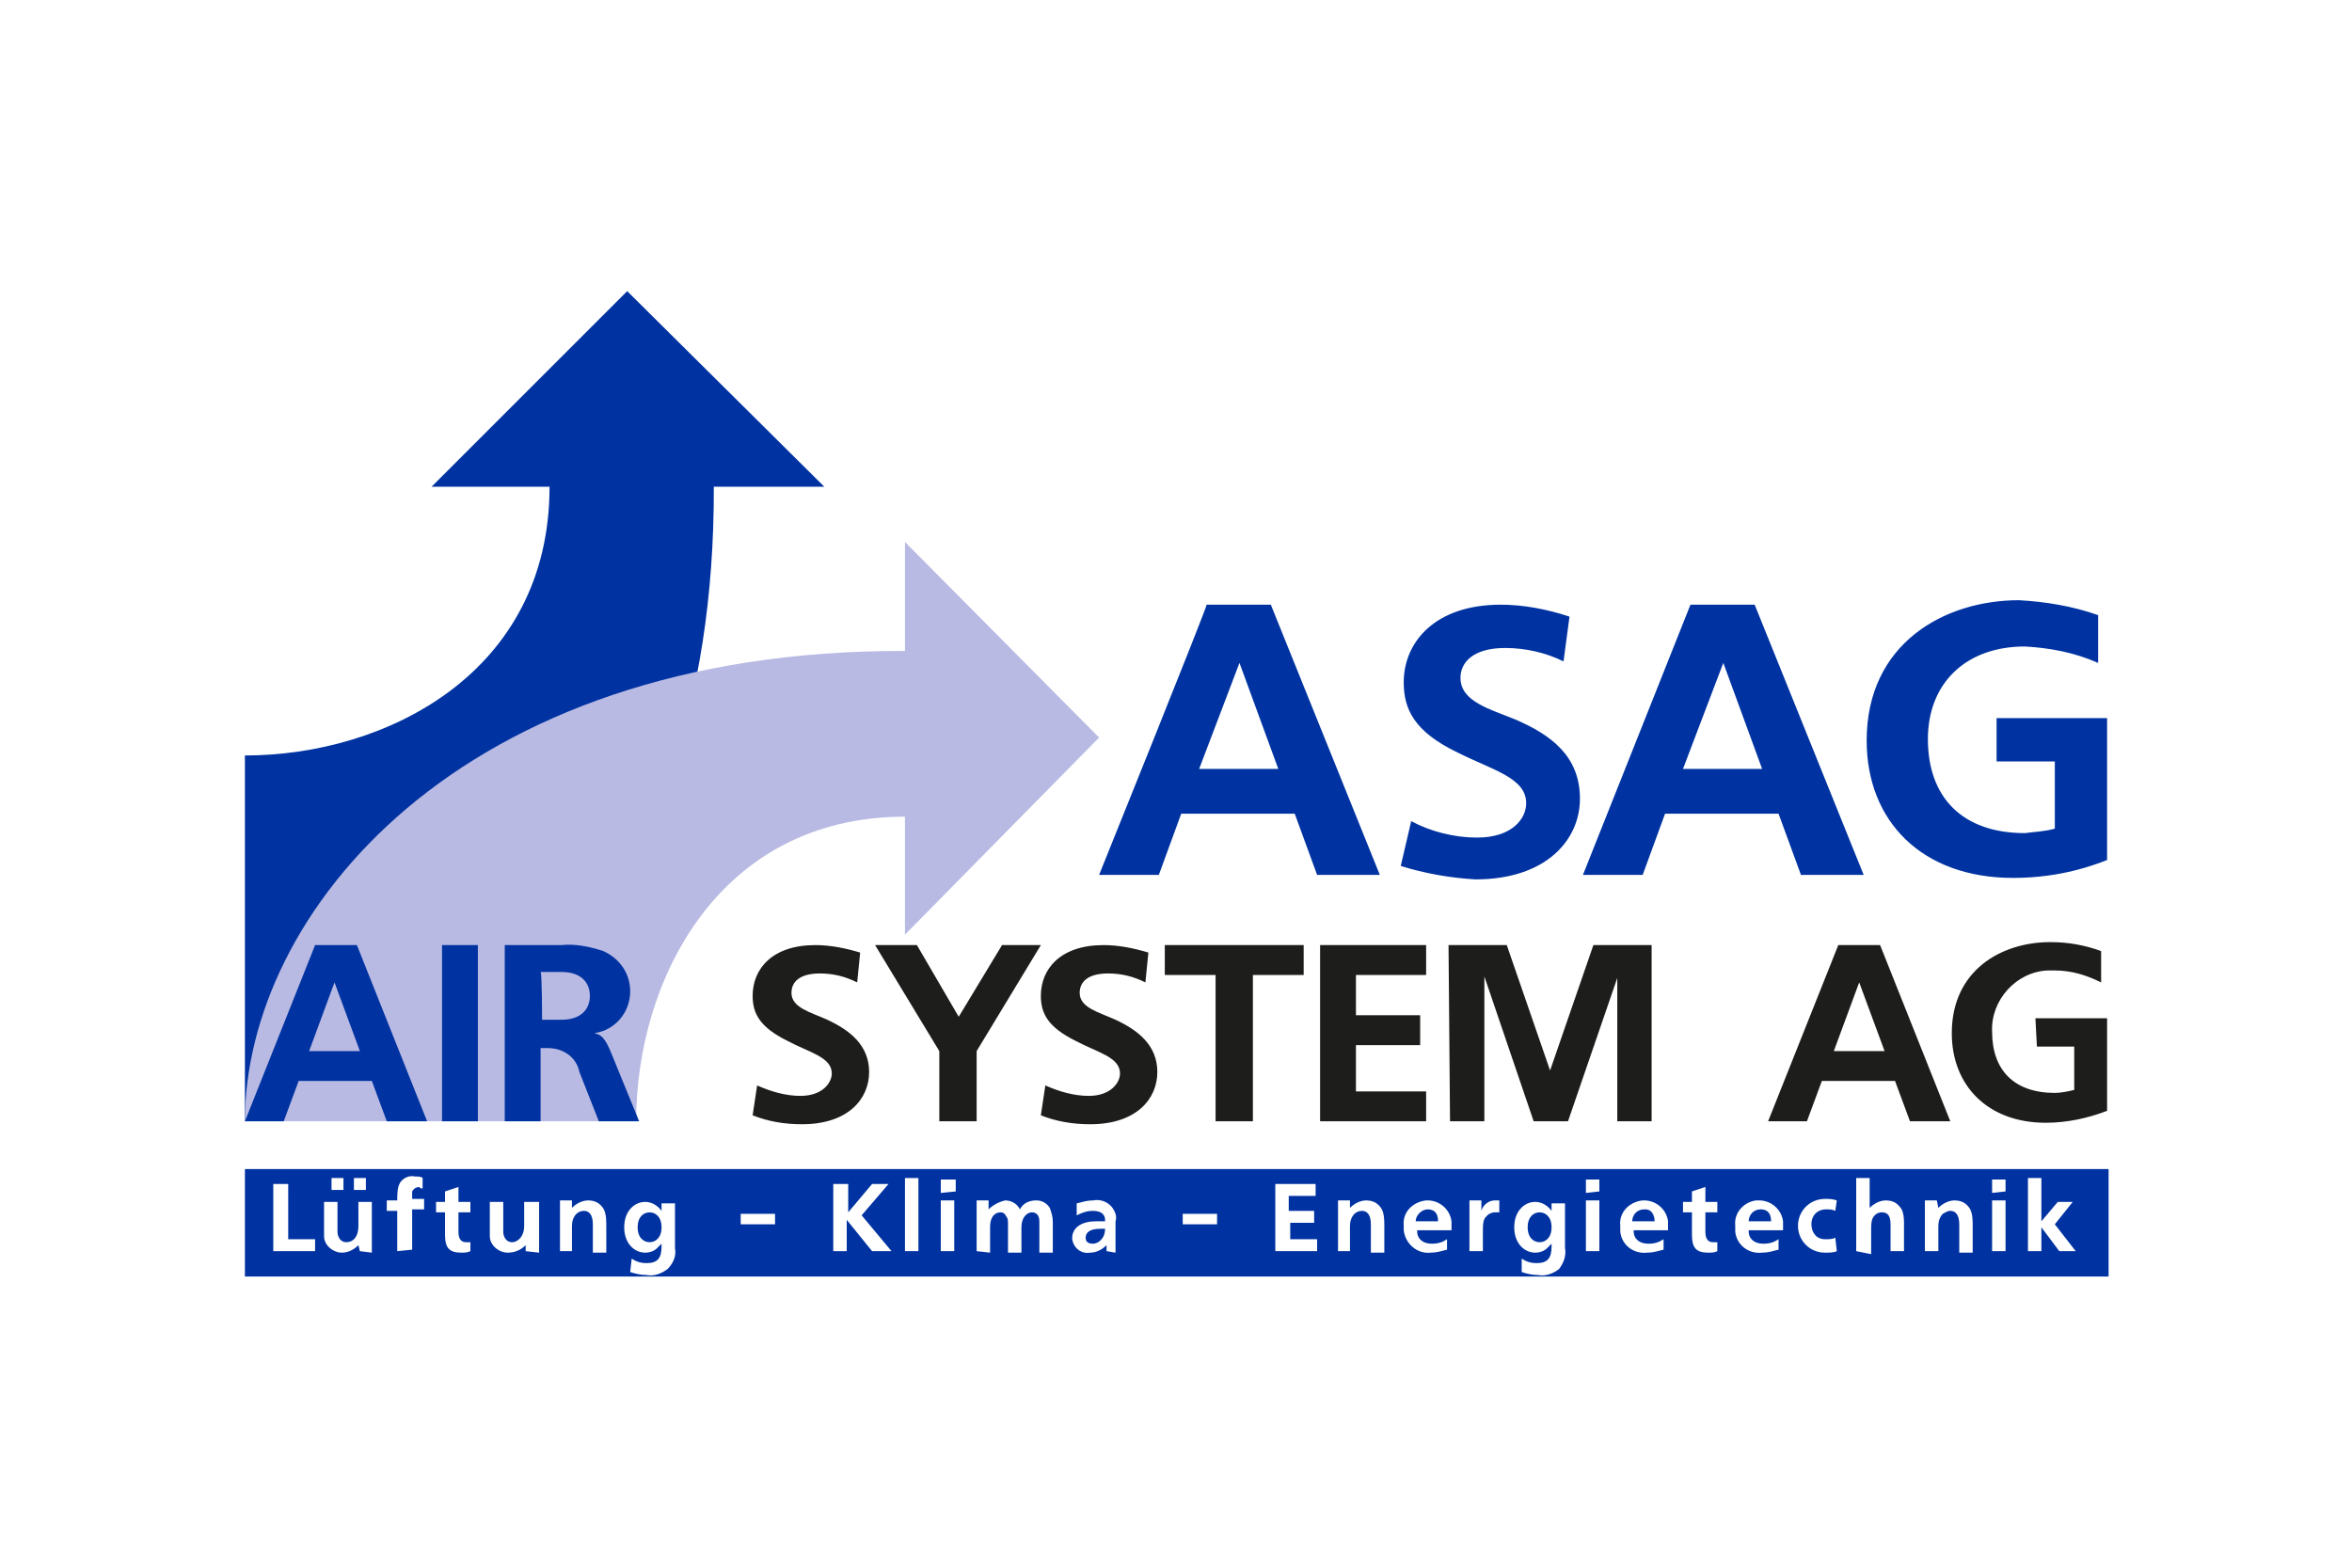
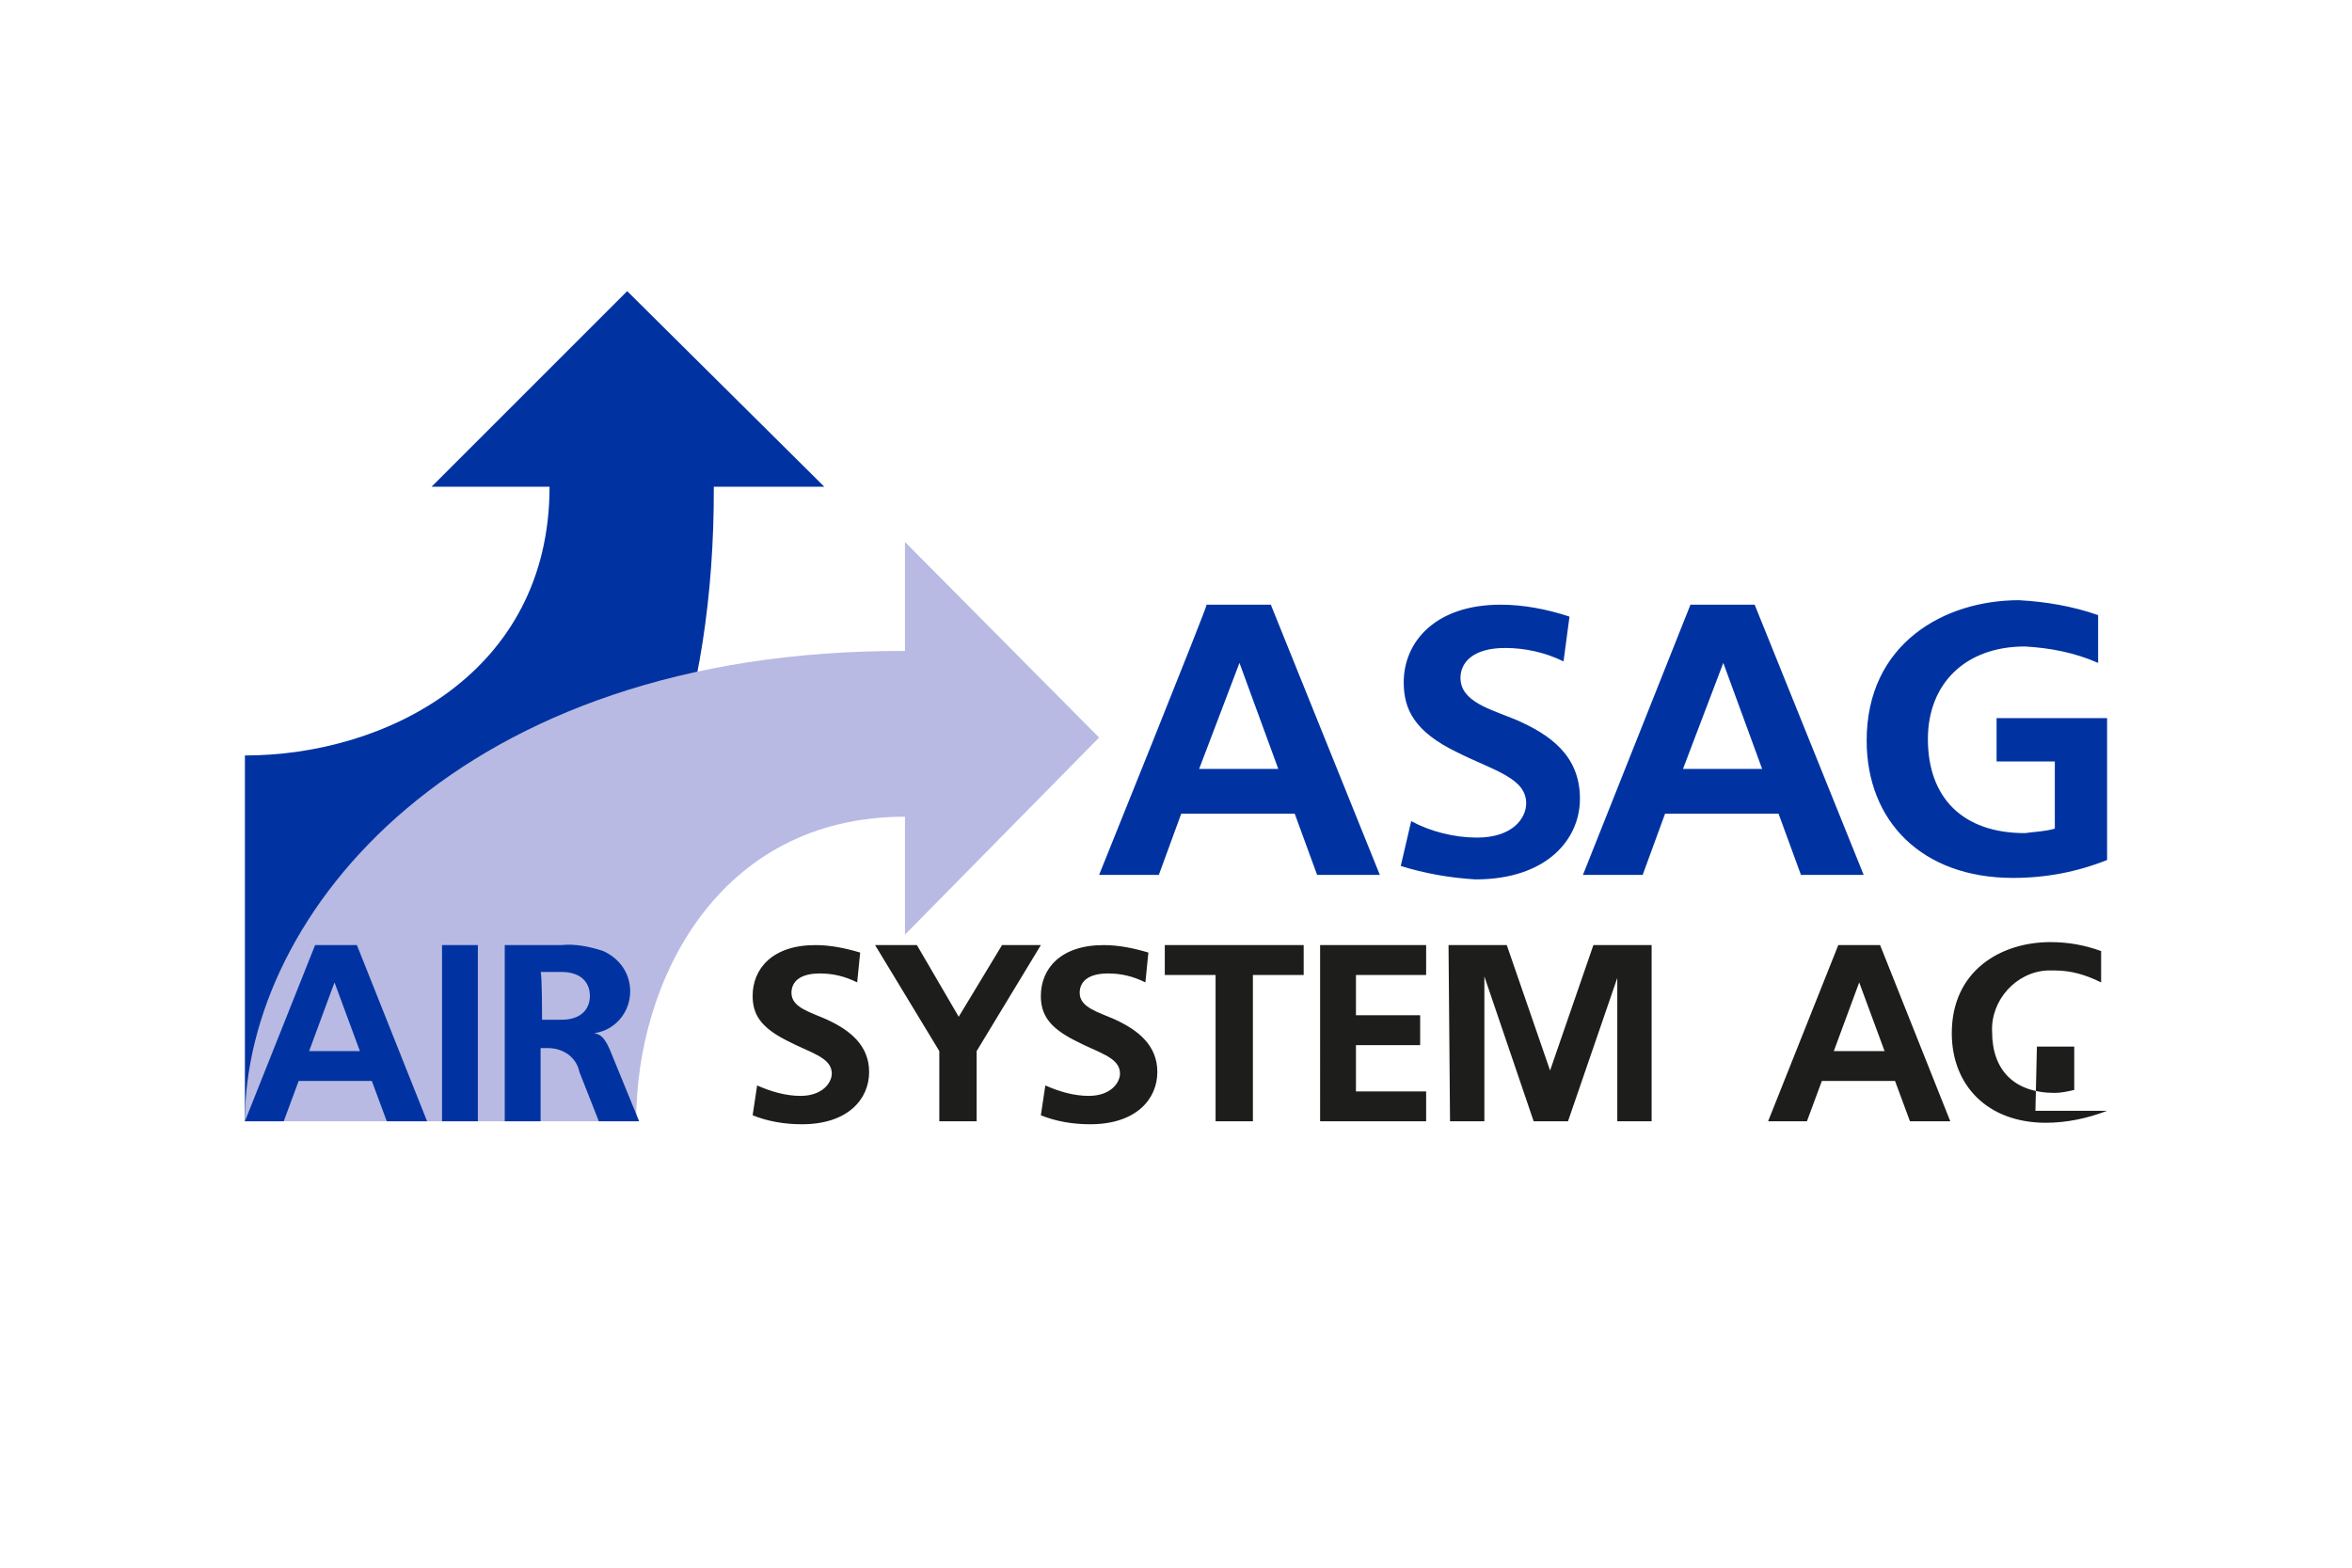
<svg xmlns="http://www.w3.org/2000/svg" version="1.1" id="Ebene_1" x="0px" y="0px" viewBox="0 0 157.5 105" style="enable-background:new 0 0 157.5 105;" xml:space="preserve">
  <style type="text/css">
	.st0{opacity:0;}
	.st1{fill:#E5E5E5;}
	.st2{fill-rule:evenodd;clip-rule:evenodd;fill:#0033A1;}
	.st3{fill-rule:evenodd;clip-rule:evenodd;fill:#1D1D1B;}
	.st4{fill-rule:evenodd;clip-rule:evenodd;fill:#B8BAE3;}
</style>
  <g>
    <g class="st0">
      <path class="st1" d="M156.5,1v103H1V1H156.5 M157.5,0H0v105h157.5V0z" />
    </g>
    <g>
-       <path class="st2" d="M22.2,79.7v-0.8H23v0.8H22.2z M23.7,79.7v-0.8h0.8v0.8H23.7z M63,79.9V79h1v0.8L63,79.9z M133.4,79.9V79h0.9    v0.8L133.4,79.9z M106.2,79.9V79h0.9v0.8L106.2,79.9z M63,83.8v-3.4h0.9v3.4L63,83.8z M133.4,83.8v-3.4h0.9v3.4L133.4,83.8z     M106.2,83.8v-3.4h0.9v3.4H106.2z M60.6,83.8v-4.9h0.9v4.9H60.6z M74,82.3h-0.3c-0.8,0-1,0.3-1,0.6s0.2,0.4,0.5,0.4S74,83,74,82.3    L74,82.3z M109.3,81.8h1.5c0-0.4-0.2-0.8-0.6-0.8c0,0-0.1,0-0.1,0C109.6,81,109.3,81.4,109.3,81.8    C109.3,81.8,109.3,81.8,109.3,81.8L109.3,81.8z M94.8,81.8h1.5c0-0.6-0.3-0.8-0.7-0.8C95.2,81,94.8,81.4,94.8,81.8    C94.8,81.8,94.8,81.8,94.8,81.8L94.8,81.8z M117.1,81.8h1.5c0-0.6-0.3-0.8-0.7-0.8C117.4,81,117.1,81.4,117.1,81.8    C117.1,81.8,117.1,81.8,117.1,81.8L117.1,81.8z M103.1,83.2c0.4,0,0.8-0.3,0.8-1s-0.4-1-0.8-1s-0.8,0.3-0.8,1    S102.7,83.2,103.1,83.2z M43.5,83.2c0.4,0,0.8-0.3,0.8-1s-0.4-1-0.8-1s-0.8,0.3-0.8,1S43.1,83.2,43.5,83.2z M98.4,83.8v-3.4h0.8    v0.7c0.1-0.4,0.5-0.7,0.9-0.7c0.1,0,0.2,0,0.3,0v0.8c-0.1,0-0.2,0-0.3,0c-0.2,0-0.4,0.1-0.5,0.2c-0.2,0.2-0.3,0.3-0.3,1v1.4H98.4z     M49.6,82v-0.7h2.3V82H49.6z M79.2,82v-0.7h2.3V82H79.2z M115,83.8c-0.2,0.1-0.4,0.1-0.6,0.1c-0.8,0-1.1-0.3-1.1-1.2v-1.5h-0.6    v-0.7h0.6v-0.7l0.9-0.3v1h0.8v0.7h-0.8v1.3c0,0.5,0.2,0.7,0.5,0.7c0.1,0,0.2,0,0.3,0L115,83.8L115,83.8z M31.5,83.8    c-0.2,0.1-0.4,0.1-0.6,0.1c-0.8,0-1.1-0.3-1.1-1.2v-1.5h-0.6v-0.7h0.6v-0.7l0.9-0.3v1h0.8v0.7h-0.8v1.3c0,0.5,0.2,0.7,0.5,0.7    c0.1,0,0.2,0,0.3,0L31.5,83.8L31.5,83.8z M26.6,83.8v-2.7h-0.7v-0.7h0.7c0-0.9,0.1-1,0.2-1.2c0.2-0.3,0.6-0.5,1-0.4    c0.2,0,0.4,0,0.5,0.1v0.7c-0.1,0-0.2,0-0.2-0.1c-0.2,0-0.4,0.1-0.5,0.3c0,0.2,0,0.3,0,0.5h0.8v0.7h-0.8v2.7L26.6,83.8z M123,83.8    c-0.2,0.1-0.5,0.1-0.8,0.1c-1,0-1.8-0.8-1.8-1.8c0-1,0.8-1.8,1.8-1.8c0,0,0,0,0,0c0.3,0,0.5,0,0.8,0.1l-0.1,0.7    c-0.2-0.1-0.4-0.1-0.6-0.1c-0.6,0-1,0.4-1,1c0,0.5,0.3,1,0.9,1c0,0,0.1,0,0.1,0c0.2,0,0.4,0,0.6-0.1L123,83.8L123,83.8z     M18.3,83.8v-4.5h1v3.7h1.8v0.8H18.3z M85.4,83.8v-4.5h2.7v0.8h-1.8v1H88v0.8h-1.6V83h1.8v0.8L85.4,83.8z M74.1,83.8v-0.4    c-0.3,0.3-0.7,0.5-1.1,0.5c-0.6,0.1-1.1-0.3-1.2-0.9c0,0,0-0.1,0-0.1c0-0.5,0.4-1.1,1.6-1.1h0.6c0,0,0-0.1,0-0.1    c0-0.3-0.2-0.6-0.8-0.6c-0.4,0-0.7,0.1-1.1,0.3v-0.8c0.4-0.1,0.7-0.2,1.1-0.2c0.5-0.1,1,0.1,1.3,0.5c0.2,0.3,0.3,0.6,0.2,0.9v1.6    c0,0.1,0,0.4,0,0.5L74.1,83.8z M24.1,83.8L24,83.4c-0.3,0.3-0.7,0.5-1.1,0.5c-0.6,0-1.2-0.5-1.2-1.1c0-0.1,0-0.1,0-0.2v-2.1h0.9    v1.9c0,0.2,0,0.3,0.1,0.5c0.1,0.2,0.3,0.3,0.5,0.3c0.4,0,0.8-0.3,0.8-1.1v-1.6h0.9v3.4L24.1,83.8z M89.6,83.8v-3.4h0.8v0.5    c0.3-0.3,0.7-0.5,1.1-0.5c0.3,0,0.6,0.1,0.8,0.3c0.2,0.2,0.4,0.4,0.4,1.3v1.9h-0.9V82c0-0.7-0.3-0.9-0.6-0.9    c-0.2,0-0.4,0.1-0.5,0.2c-0.2,0.2-0.3,0.5-0.3,0.8v1.7L89.6,83.8z M128.9,83.8v-3.4h0.8l0.1,0.5c0.3-0.3,0.7-0.5,1.1-0.5    c0.3,0,0.6,0.1,0.8,0.3c0.2,0.2,0.4,0.4,0.4,1.3v1.9h-0.9V82c0-0.7-0.3-0.9-0.6-0.9c-0.2,0-0.3,0.1-0.5,0.2    c-0.2,0.2-0.3,0.5-0.3,0.8v1.7L128.9,83.8z M35.2,83.8v-0.4c-0.3,0.3-0.7,0.5-1.2,0.5c-0.6,0-1.2-0.5-1.2-1.1c0-0.1,0-0.1,0-0.2    v-2.1h0.9v1.9c0,0.2,0,0.3,0.1,0.5c0.1,0.2,0.3,0.3,0.5,0.3c0.3,0,0.8-0.3,0.8-1.1v-1.6h1v3.4L35.2,83.8z M37.5,83.8v-3.4h0.8v0.5    c0.3-0.3,0.7-0.5,1.1-0.5c0.3,0,0.6,0.1,0.8,0.3c0.2,0.2,0.4,0.4,0.4,1.3v1.9h-0.9V82c0-0.7-0.3-0.9-0.6-0.9    c-0.2,0-0.4,0.1-0.5,0.2c-0.2,0.2-0.3,0.5-0.3,0.8v1.7L37.5,83.8z M94.9,82.5c0,0.4,0.3,0.8,1,0.8c0.4,0,0.7-0.1,1-0.3v0.7    c-0.4,0.1-0.7,0.2-1.1,0.2c-0.9,0.1-1.7-0.6-1.8-1.5c0-0.1,0-0.2,0-0.3c-0.1-0.9,0.6-1.6,1.5-1.7c0,0,0.1,0,0.1,0    c0.8,0,1.5,0.6,1.6,1.4c0,0.1,0,0.2,0,0.2c0,0.1,0,0.3,0,0.4H94.9z M117.1,82.5c0,0.4,0.3,0.8,1,0.8c0.4,0,0.7-0.1,1-0.3v0.7    c-0.4,0.1-0.7,0.2-1.1,0.2c-0.9,0.1-1.7-0.5-1.8-1.4c0-0.1,0-0.3,0-0.4c-0.1-0.9,0.6-1.6,1.4-1.7c0.1,0,0.1,0,0.2,0    c0.8,0,1.5,0.6,1.6,1.4c0,0.1,0,0.2,0,0.2c0,0.1,0,0.3,0,0.4H117.1z M109.4,82.5c0,0.4,0.3,0.8,1,0.8c0.4,0,0.7-0.1,1-0.3v0.7    c-0.4,0.1-0.7,0.2-1.1,0.2c-0.9,0.1-1.7-0.5-1.8-1.4c0-0.1,0-0.2,0-0.4c-0.1-0.9,0.6-1.6,1.5-1.7c0,0,0.1,0,0.1,0    c0.8,0,1.5,0.6,1.6,1.4c0,0.1,0,0.1,0,0.2c0,0.1,0,0.3,0,0.4H109.4z M124.3,83.8v-4.9h0.9v2c0.3-0.3,0.7-0.5,1.1-0.5    c0.3,0,0.6,0.1,0.8,0.3c0.2,0.2,0.4,0.4,0.4,1.2v1.9h-0.9V82c0-0.7-0.3-0.8-0.6-0.8c-0.3,0-0.5,0.2-0.6,0.4    c-0.1,0.2-0.1,0.5-0.1,0.8v1.6L124.3,83.8z M135.8,83.8v-4.9h0.9v2.9l1.1-1.3h1l-1.2,1.5l1.4,1.8h-1.1l-1.2-1.6v1.6L135.8,83.8z     M42.3,84.3c0.3,0.2,0.6,0.3,1,0.3c0.7,0,1-0.3,1-1.1c0-0.1,0-0.1,0-0.2c-0.1,0.1-0.2,0.2-0.3,0.3c-0.2,0.2-0.5,0.3-0.8,0.3    c-0.7,0-1.4-0.6-1.4-1.7s0.7-1.7,1.4-1.7c0.4,0,0.8,0.2,1.1,0.6v-0.5h0.9v3c0.1,0.5-0.1,1-0.5,1.4c-0.4,0.3-0.9,0.5-1.4,0.4    c-0.4,0-0.8-0.1-1.1-0.2L42.3,84.3L42.3,84.3z M101.9,84.3c0.3,0.2,0.6,0.3,1,0.3c0.7,0,1-0.3,1-1.1c0-0.1,0-0.1,0-0.2    c-0.1,0.1-0.2,0.2-0.3,0.3c-0.2,0.2-0.5,0.3-0.8,0.3c-0.7,0-1.4-0.6-1.4-1.7s0.7-1.7,1.4-1.7c0.4,0,0.8,0.2,1.1,0.6v-0.5h0.9v3    c0.1,0.5-0.1,1-0.4,1.4c-0.4,0.3-0.9,0.5-1.4,0.4c-0.4,0-0.8-0.1-1.1-0.2L101.9,84.3L101.9,84.3z M55.8,83.8v-4.5h1v1.9l1.6-1.9    h1.1l-1.8,2.1l2,2.4h-1.3l-1.7-2.1v2.1L55.8,83.8z M65.4,83.8v-3.4h0.8V81c0.3-0.3,0.7-0.5,1.1-0.6c0.4,0,0.8,0.2,1,0.6    c0.2-0.4,0.6-0.6,1.1-0.6c0.4,0,0.7,0.2,0.9,0.5c0.1,0.3,0.2,0.6,0.2,0.9v2.1h-0.9v-2.1c0-0.4-0.2-0.6-0.5-0.6s-0.7,0.3-0.7,1v1.7    h-0.9V82c0-0.2,0-0.4-0.1-0.5c-0.1-0.2-0.2-0.3-0.4-0.3c-0.3,0-0.7,0.2-0.7,1v1.7L65.4,83.8z M16.4,85.5h124.8v-7.2H16.4    C16.4,78.3,16.4,85.5,16.4,85.5z" />
      <path class="st2" d="M16.4,50.6v24.5c13.8,0,31.5-12.5,31.4-42.5h7.4L42,19.5L28.9,32.6h7.9C36.8,45.1,25.8,50.6,16.4,50.6z" />
      <path class="st2" d="M112.7,51.5l2.7-7.1l2.6,7.1H112.7z M80.3,51.5l2.7-7.1l2.6,7.1H80.3z M93.8,58c1.6,0.5,3.3,0.8,5,0.9    c4.8,0,7-2.7,7-5.4c0-2.9-2-4.3-4.3-5.3c-1.7-0.7-3.7-1.2-3.7-2.8c0-1,0.8-2,3-2c1.3,0,2.7,0.3,3.9,0.9l0.4-3    c-1.5-0.5-3.1-0.8-4.6-0.8c-4.4,0-6.5,2.5-6.5,5.2c0,1.8,0.7,3.3,3.6,4.7c2.4,1.2,4.6,1.7,4.6,3.4c0,1-0.9,2.3-3.3,2.3    c-1.5,0-3.1-0.4-4.4-1.1L93.8,58z M133.7,51h3.9v4.5c-0.7,0.2-1.3,0.2-2,0.3c-4.2,0-6.5-2.4-6.5-6.3c0-3.7,2.5-6.2,6.5-6.2    c1.7,0.1,3.3,0.4,4.9,1.1v-3.2c-1.7-0.6-3.5-0.9-5.3-1c-5,0-10.2,2.9-10.2,9.4c0,5.4,3.7,9.2,9.8,9.2c2.2,0,4.3-0.4,6.3-1.2v-9.5    h-7.4L133.7,51L133.7,51z M73.6,58.6h4l1.5-4.1h7.6l1.5,4.1h4.2l-7.3-18.1h-4.3C80.9,40.5,73.6,58.6,73.6,58.6z M106,58.6h4    l1.5-4.1h7.6l1.5,4.1h4.2l-7.3-18.1h-4.3L106,58.6L106,58.6z" />
-       <path class="st3" d="M122.8,70.4l1.7-4.6l1.7,4.6H122.8z M88.3,75.1h7.2v-2h-4.7V70h4.3v-2h-4.3v-2.7h4.7v-2h-7.1V75.1z     M50.4,74.7c1,0.4,2.1,0.6,3.3,0.6c3.1,0,4.5-1.7,4.5-3.5s-1.3-2.8-2.8-3.5c-1.1-0.5-2.4-0.8-2.4-1.8c0-0.7,0.5-1.3,1.9-1.3    c0.9,0,1.7,0.2,2.5,0.6l0.2-2c-1-0.3-2-0.5-3-0.5c-2.9,0-4.2,1.6-4.2,3.4c0,1.2,0.5,2.1,2.3,3c1.5,0.8,3,1.1,3,2.2    c0,0.6-0.6,1.5-2.1,1.5c-1,0-2-0.3-2.9-0.7L50.4,74.7L50.4,74.7z M69.7,74.7c1,0.4,2.1,0.6,3.3,0.6c3.1,0,4.5-1.7,4.5-3.5    s-1.3-2.8-2.8-3.5c-1.1-0.5-2.4-0.8-2.4-1.8c0-0.7,0.5-1.3,1.9-1.3c0.9,0,1.7,0.2,2.5,0.6l0.2-2c-1-0.3-2-0.5-3-0.5    c-2.9,0-4.2,1.6-4.2,3.4c0,1.2,0.5,2.1,2.3,3c1.5,0.8,3,1.1,3,2.2c0,0.6-0.6,1.5-2.1,1.5c-1,0-2-0.3-2.9-0.7L69.7,74.7L69.7,74.7z     M81.4,75.1h2.5v-9.8h3.4v-2H78v2h3.4L81.4,75.1L81.4,75.1z M136.4,70.1h2.5V73c-0.4,0.1-0.9,0.2-1.3,0.2c-2.7,0-4.2-1.5-4.2-4.1    c-0.1-2.1,1.6-4,3.7-4.1c0.2,0,0.3,0,0.5,0c1.1,0,2.1,0.3,3.1,0.8v-2.1c-1.1-0.4-2.2-0.6-3.4-0.6c-3.3,0-6.6,1.9-6.6,6.1    c0,3.5,2.4,6,6.3,6c1.4,0,2.8-0.3,4.1-0.8v-6.2h-4.8L136.4,70.1L136.4,70.1z M62.9,75.1h2.5v-4.7l4.3-7.1h-2.6l-2.9,4.8l-2.8-4.8    h-2.8l4.3,7.1V75.1z M118.4,75.1h2.6l1-2.7h4.9l1,2.7h2.7l-4.7-11.8h-2.8L118.4,75.1z M97.1,75.1h2.3v-9.7l3.3,9.7h2.3l3.3-9.6    v9.6h2.3V63.3h-3.9l-2.9,8.4l-2.9-8.4h-3.9L97.1,75.1L97.1,75.1z" />
+       <path class="st3" d="M122.8,70.4l1.7-4.6l1.7,4.6H122.8z M88.3,75.1h7.2v-2h-4.7V70h4.3v-2h-4.3v-2.7h4.7v-2h-7.1V75.1z     M50.4,74.7c1,0.4,2.1,0.6,3.3,0.6c3.1,0,4.5-1.7,4.5-3.5s-1.3-2.8-2.8-3.5c-1.1-0.5-2.4-0.8-2.4-1.8c0-0.7,0.5-1.3,1.9-1.3    c0.9,0,1.7,0.2,2.5,0.6l0.2-2c-1-0.3-2-0.5-3-0.5c-2.9,0-4.2,1.6-4.2,3.4c0,1.2,0.5,2.1,2.3,3c1.5,0.8,3,1.1,3,2.2    c0,0.6-0.6,1.5-2.1,1.5c-1,0-2-0.3-2.9-0.7L50.4,74.7L50.4,74.7z M69.7,74.7c1,0.4,2.1,0.6,3.3,0.6c3.1,0,4.5-1.7,4.5-3.5    s-1.3-2.8-2.8-3.5c-1.1-0.5-2.4-0.8-2.4-1.8c0-0.7,0.5-1.3,1.9-1.3c0.9,0,1.7,0.2,2.5,0.6l0.2-2c-1-0.3-2-0.5-3-0.5    c-2.9,0-4.2,1.6-4.2,3.4c0,1.2,0.5,2.1,2.3,3c1.5,0.8,3,1.1,3,2.2c0,0.6-0.6,1.5-2.1,1.5c-1,0-2-0.3-2.9-0.7L69.7,74.7L69.7,74.7z     M81.4,75.1h2.5v-9.8h3.4v-2H78v2h3.4L81.4,75.1L81.4,75.1z M136.4,70.1h2.5V73c-0.4,0.1-0.9,0.2-1.3,0.2c-2.7,0-4.2-1.5-4.2-4.1    c-0.1-2.1,1.6-4,3.7-4.1c0.2,0,0.3,0,0.5,0c1.1,0,2.1,0.3,3.1,0.8v-2.1c-1.1-0.4-2.2-0.6-3.4-0.6c-3.3,0-6.6,1.9-6.6,6.1    c0,3.5,2.4,6,6.3,6c1.4,0,2.8-0.3,4.1-0.8h-4.8L136.4,70.1L136.4,70.1z M62.9,75.1h2.5v-4.7l4.3-7.1h-2.6l-2.9,4.8l-2.8-4.8    h-2.8l4.3,7.1V75.1z M118.4,75.1h2.6l1-2.7h4.9l1,2.7h2.7l-4.7-11.8h-2.8L118.4,75.1z M97.1,75.1h2.3v-9.7l3.3,9.7h2.3l3.3-9.6    v9.6h2.3V63.3h-3.9l-2.9,8.4l-2.9-8.4h-3.9L97.1,75.1L97.1,75.1z" />
      <path class="st4" d="M42.6,75.1c0-9.4,5.5-20.4,18-20.4v7.9l13-13.2l-13-13.1v7.3c-30-0.1-44.2,17.7-44.2,31.5H42.6z" />
      <path class="st2" d="M29.6,75.1V63.3H32v11.8H29.6z M36.3,68.3h1.3c1.3,0,1.9-0.7,1.9-1.6s-0.6-1.6-1.9-1.6h-1.4    C36.3,65.2,36.3,68.3,36.3,68.3z M20.7,70.4h3.4l-1.7-4.6L20.7,70.4z M33.8,75.1V63.3h3.8c0.9-0.1,1.9,0.1,2.8,0.4    c1.1,0.5,1.8,1.5,1.8,2.7c0,1.4-1,2.6-2.4,2.8c0.4,0.1,0.7,0.2,1.2,1.5l1.8,4.4h-2.7l-1.3-3.3c-0.2-1-1.1-1.6-2.1-1.6h-0.5v4.9    H33.8z M16.4,75.1l4.7-11.8h2.8l4.7,11.8h-2.7l-1-2.7h-4.9l-1,2.7H16.4z" />
    </g>
  </g>
</svg>